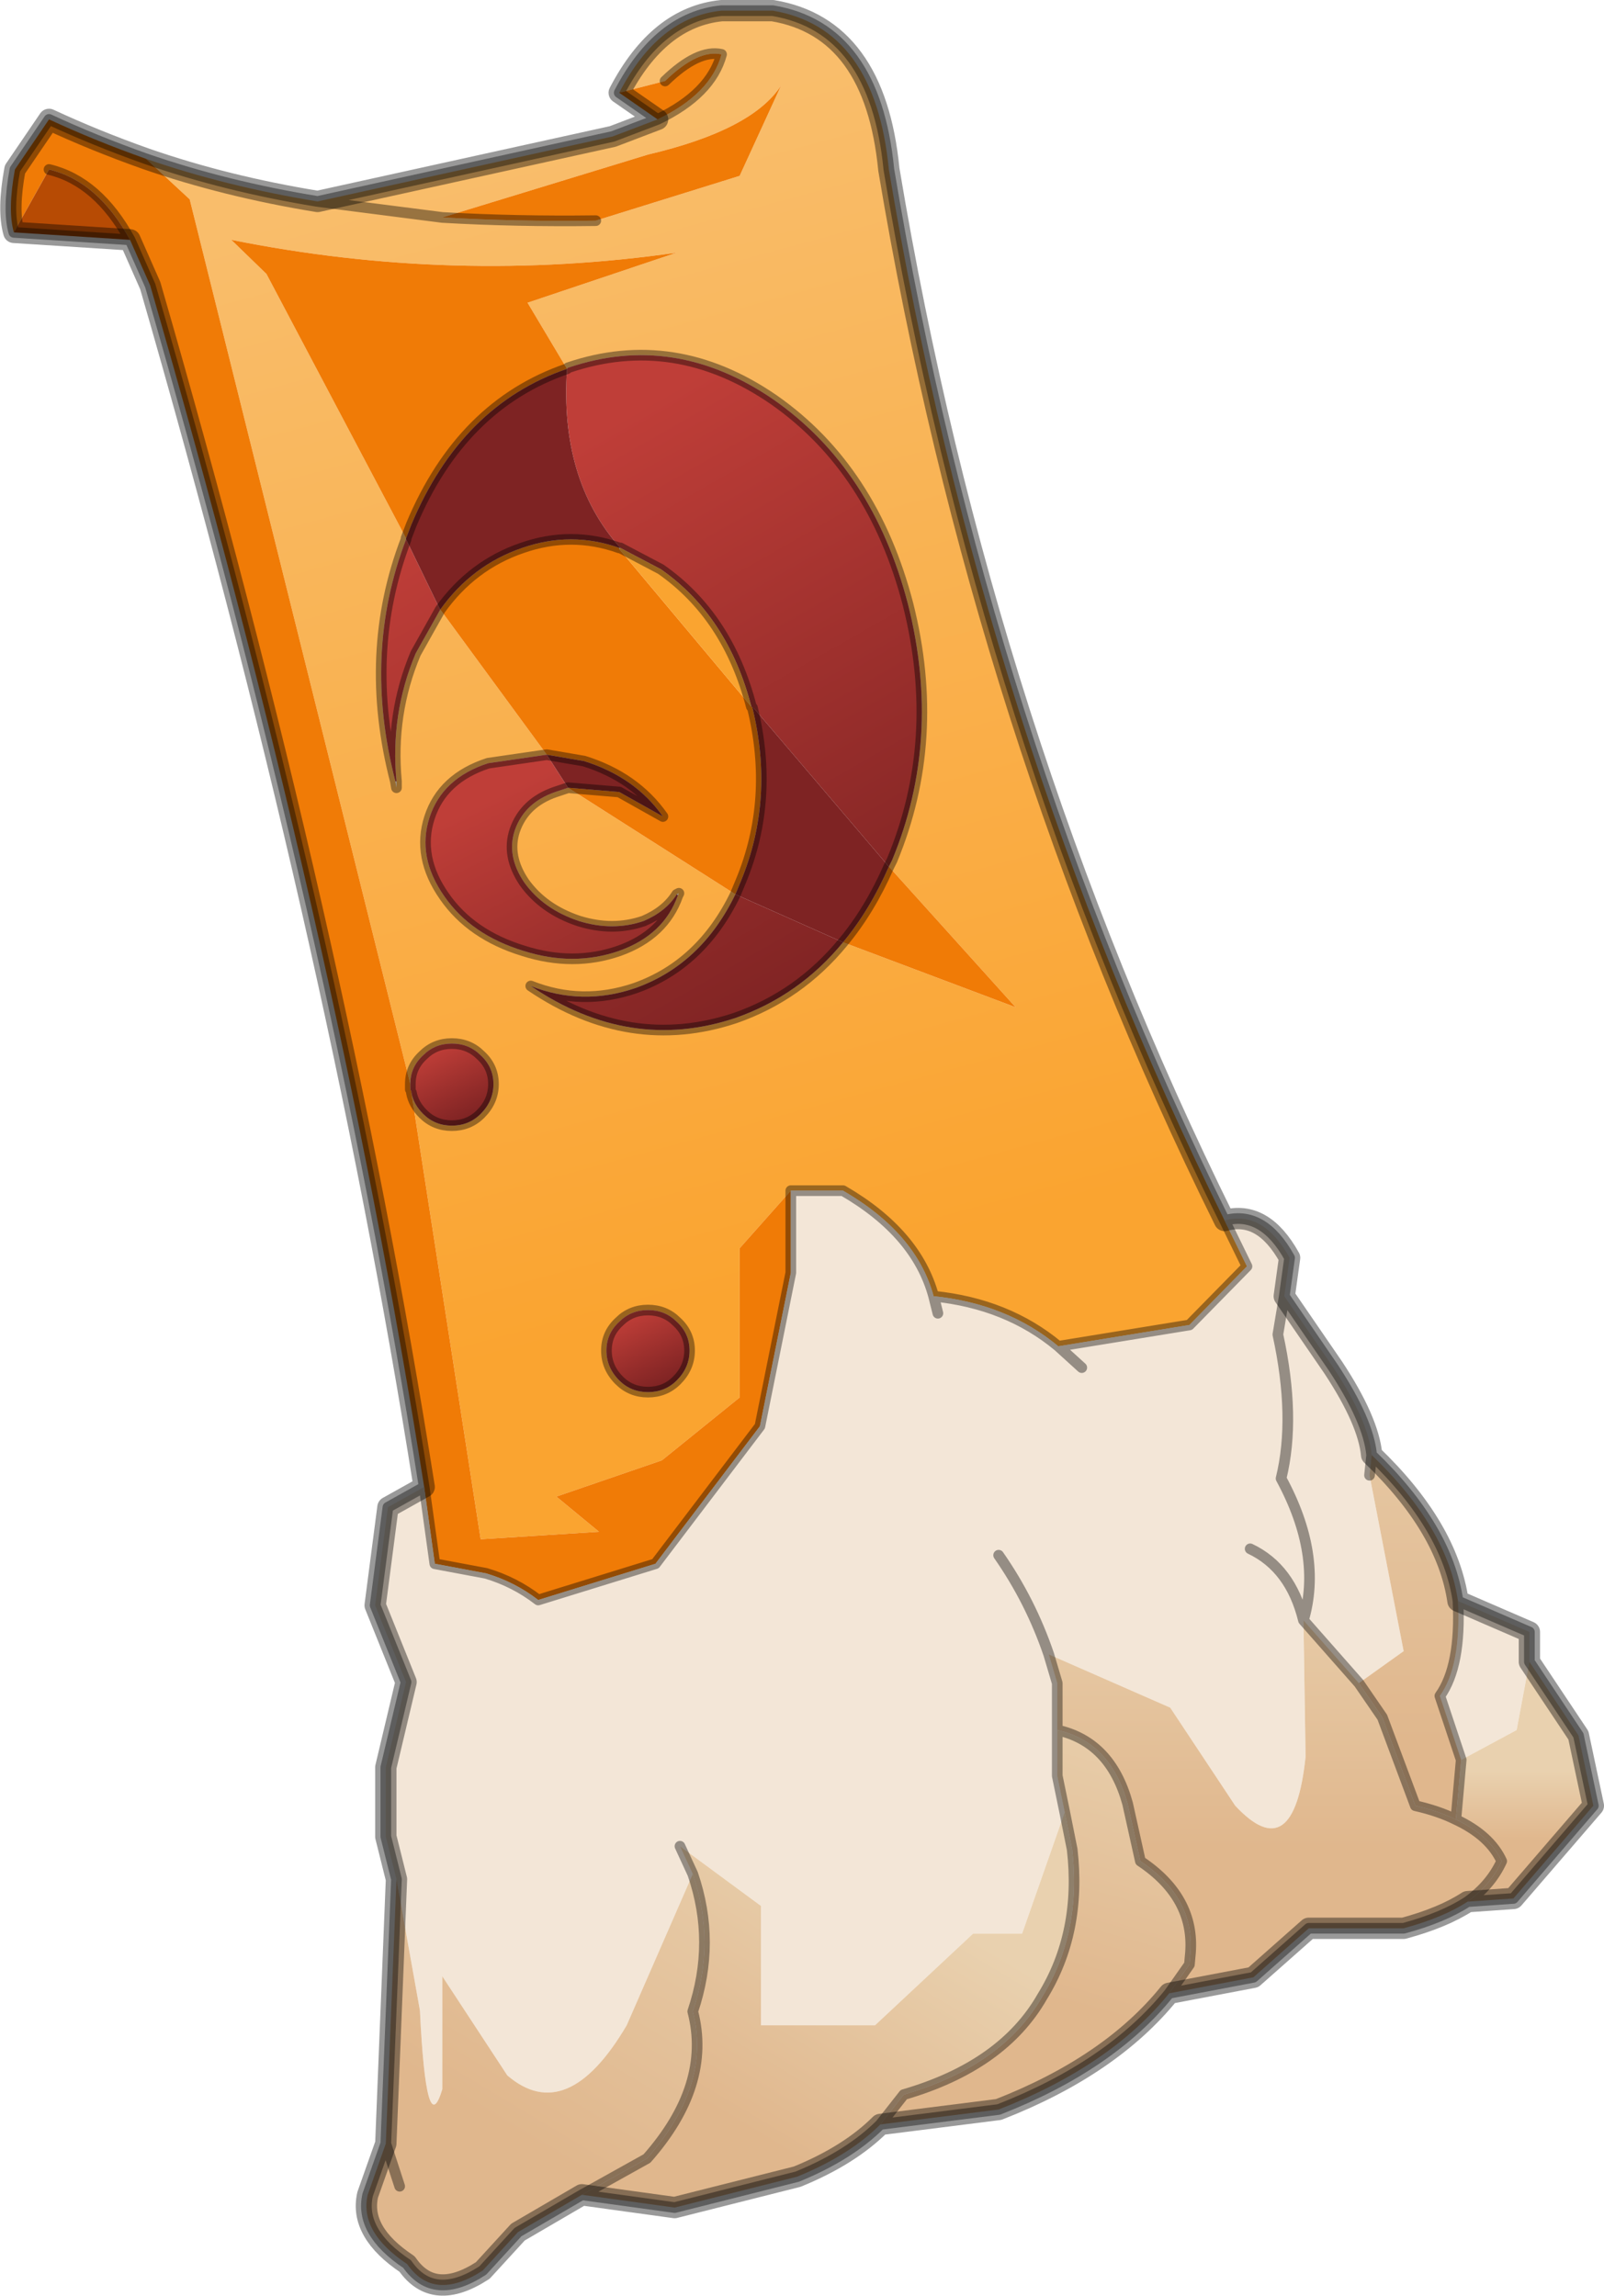
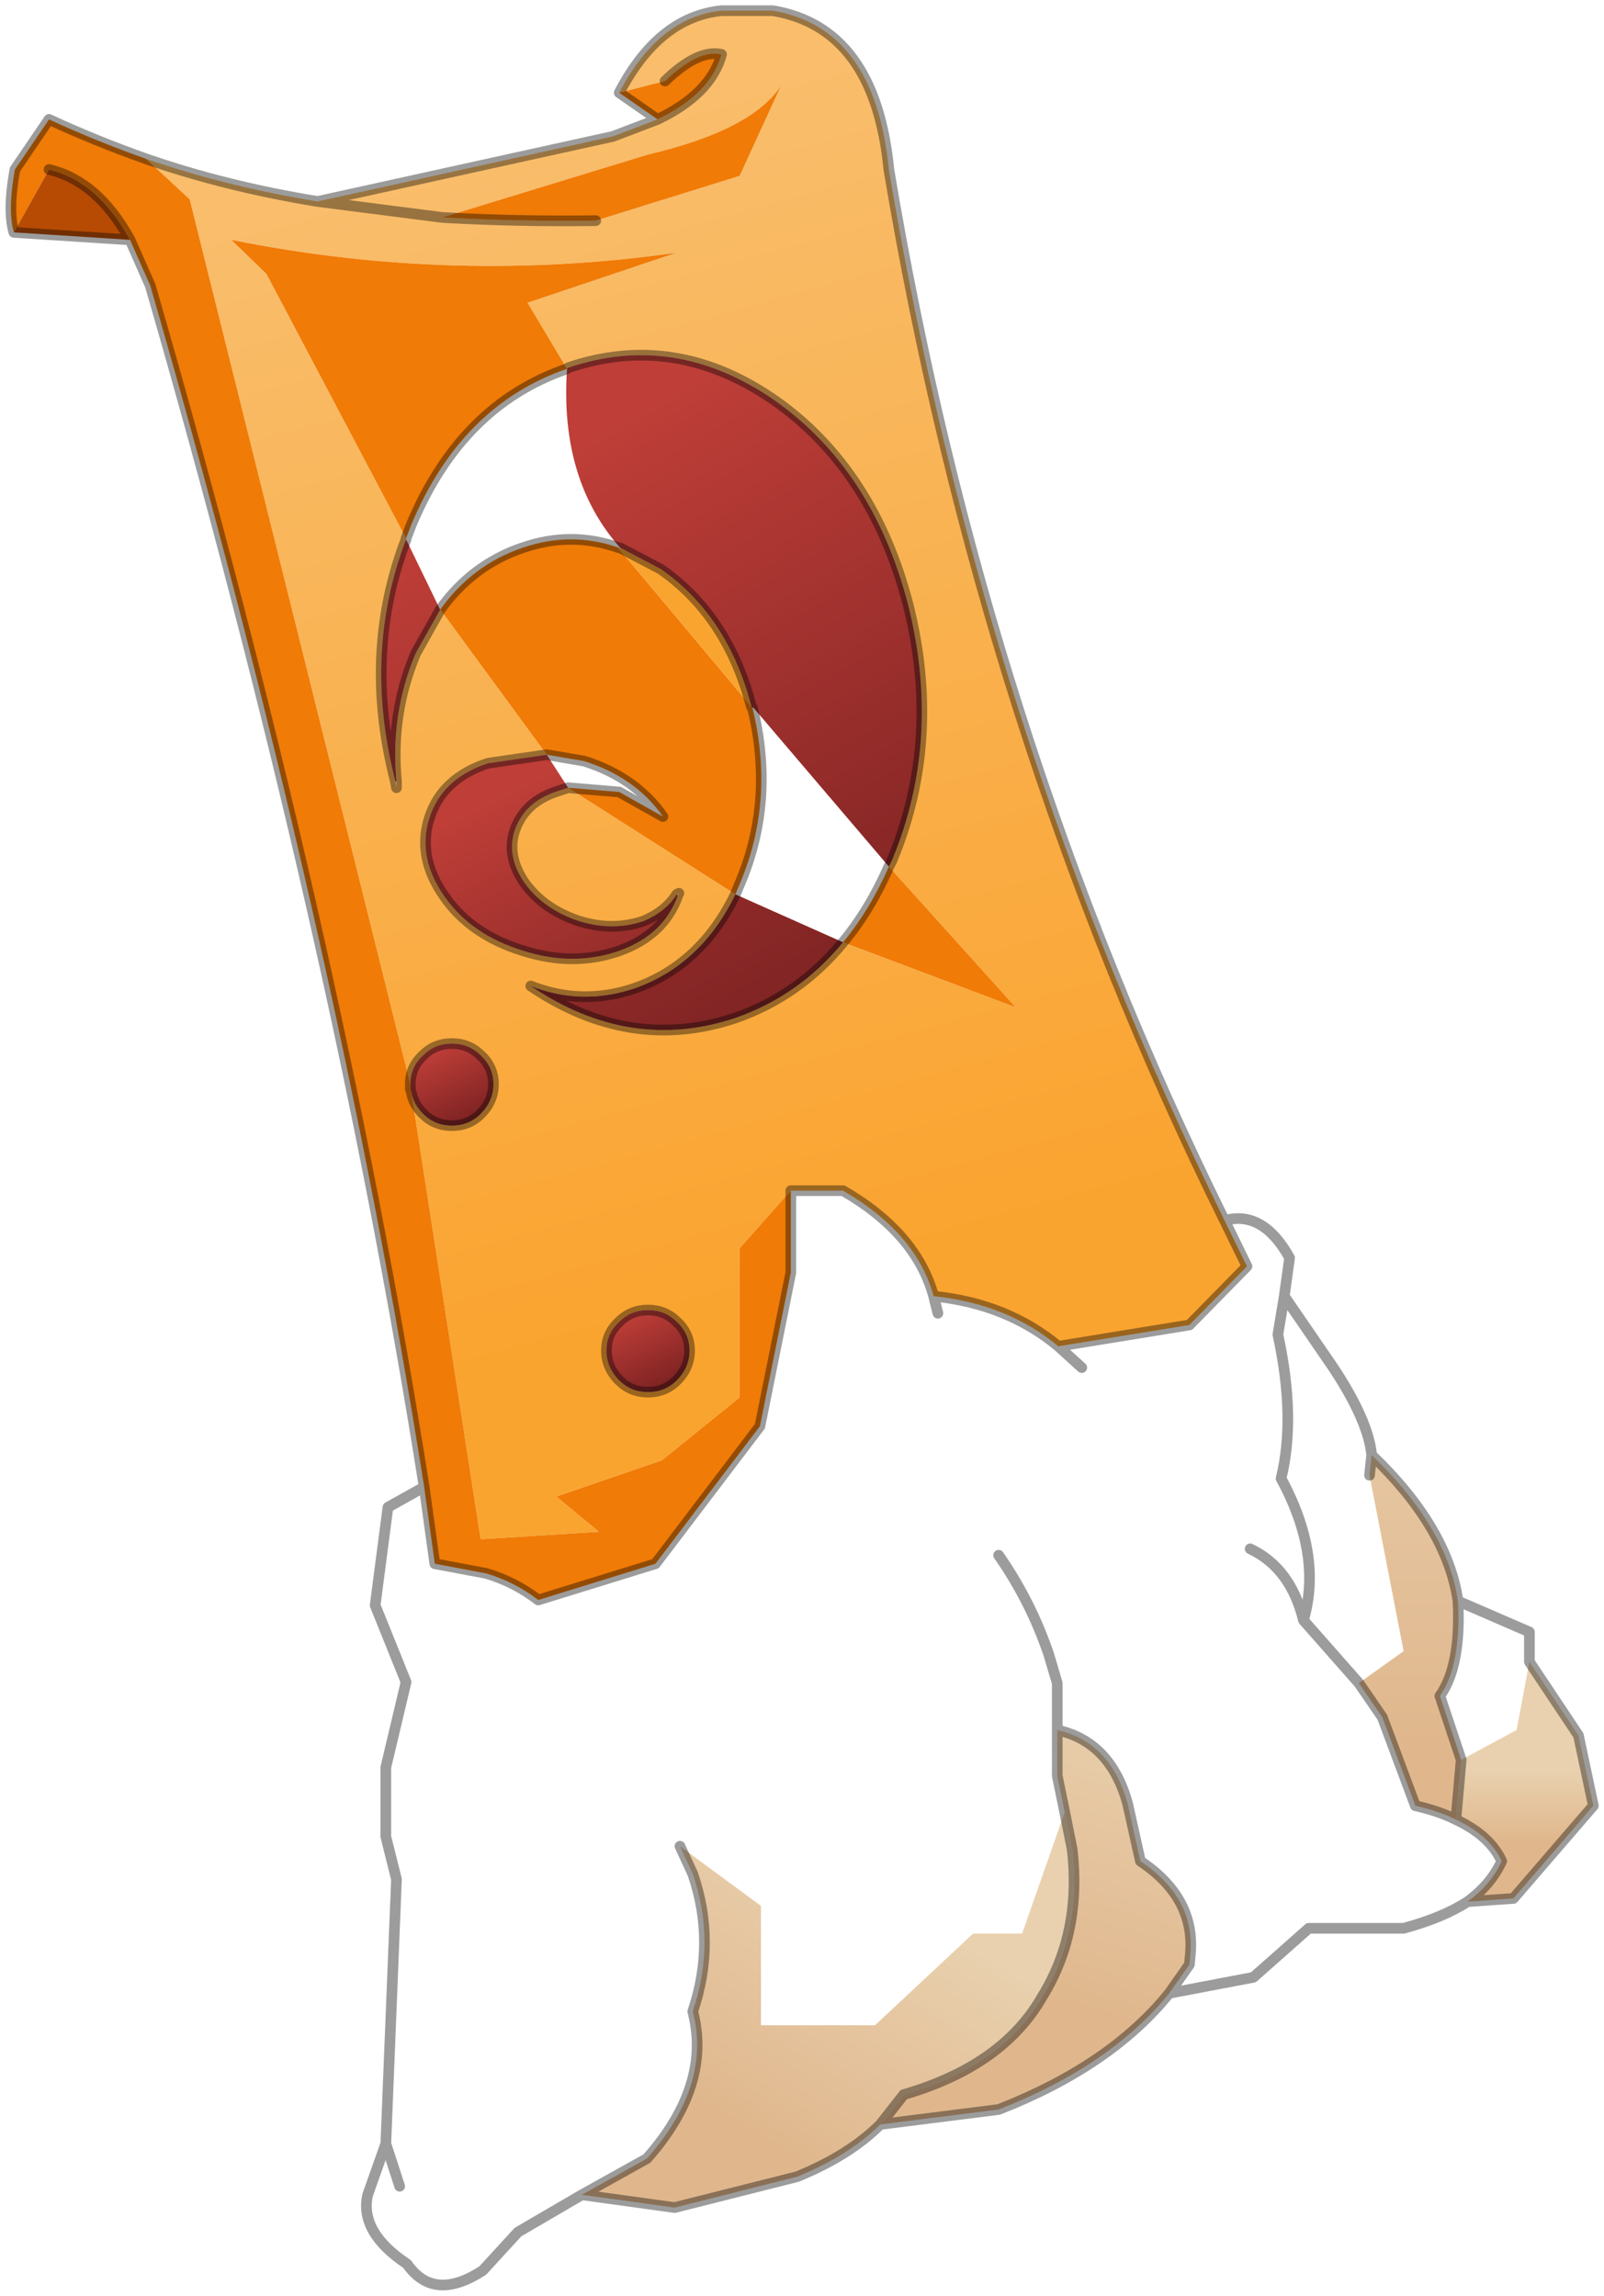
<svg xmlns="http://www.w3.org/2000/svg" xmlns:xlink="http://www.w3.org/1999/xlink" width="75.25px" height="107.7px">
  <g transform="matrix(1, 0, 0, 1, -237.35, -146.1)">
    <use xlink:href="#object-0" width="75.25" height="107.7" transform="matrix(1, 0, 0, 1, 237.35, 146.1)" />
  </g>
  <defs>
    <g transform="matrix(1, 0, 0, 1, 37.65, 53.85)" id="object-0">
      <use xlink:href="#object-1" width="75.25" height="107.7" transform="matrix(1, 0, 0, 1, -37.65, -53.85)" />
    </g>
    <g transform="matrix(1, 0, 0, 1, 37.65, 53.85)" id="object-1">
      <path fill-rule="evenodd" fill="url(#gradient-Ld1fd281338a9bad7284eee89e9f099c7)" stroke="none" d="M4.05 -13.2L4.2 -13.5Q6.55 -19.15 4.95 -25.5Q3.3 -31.85 -1.35 -35.1Q-6 -38.3 -11 -36.6L-11.05 -36.55L-12.9 -39.65L-5.9 -42Q-16.35 -40.5 -26.8 -42.6L-25.15 -41L-18.6 -28.6L-18.6 -28.55Q-20.65 -23.2 -19.1 -17.2L-19.05 -16.9L-19.05 -17.2Q-19.35 -20.35 -18.15 -23.2L-17 -25.25L-16.95 -25.2L-12 -18.45L-14.75 -18.05Q-16.9 -17.35 -17.5 -15.5Q-18.1 -13.65 -16.8 -11.8Q-15.55 -10 -13.1 -9.25Q-10.75 -8.5 -8.6 -9.25Q-6.5 -10 -5.85 -11.85L-5.8 -11.95L-5.9 -11.9Q-6.4 -11.1 -7.45 -10.65Q-8.9 -10.15 -10.5 -10.65Q-12.15 -11.2 -13.05 -12.45Q-13.9 -13.7 -13.5 -14.9Q-13.05 -16.2 -11.6 -16.7L-11 -16.9L-3.15 -11.9Q-4.75 -8.6 -7.85 -7.5Q-10.35 -6.65 -12.75 -7.6Q-8.1 -4.45 -3.15 -6.1Q-0.15 -7.15 1.9 -9.65L10 -6.6L4.05 -13.2M19.8 3.4L20.85 5.55L18.15 8.3L12 9.3Q9.6 7.3 6.15 6.95Q5.35 4 1.9 2L-0.55 2L-2.95 4.7L-2.95 11.7L-6.6 14.65L-11.55 16.35L-9.55 18L-15.1 18.35L-18.35 -2.6Q-18.25 -2.05 -17.8 -1.6Q-17.25 -1.05 -16.45 -1.05Q-15.65 -1.05 -15.1 -1.6Q-14.5 -2.2 -14.5 -3Q-14.5 -3.8 -15.1 -4.35Q-15.65 -4.9 -16.45 -4.9Q-17.25 -4.9 -17.8 -4.35Q-18.4 -3.8 -18.4 -3L-28.75 -44.5L-30.8 -46.4Q-27.05 -45.1 -22.75 -44.4L-8.9 -47.45L-6.8 -48.25Q-4.3 -49.45 -3.8 -51.3Q-4.9 -51.55 -6.45 -50.05L-8.6 -49.5Q-6.75 -53.05 -3.8 -53.35L-1.4 -53.35Q3.4 -52.55 4.05 -45.9Q8.45 -19.55 19.8 3.4M-9.7 -43.5L-2.95 -45.6L-1 -49.85Q-2.35 -47.75 -7.25 -46.6L-16.9 -43.65Q-13.45 -43.45 -9.7 -43.5M-16.9 -43.65L-22.75 -44.4L-16.9 -43.65M-7.25 7.6Q-8.05 7.6 -8.6 8.15Q-9.2 8.7 -9.2 9.5Q-9.2 10.3 -8.6 10.9Q-8.05 11.45 -7.25 11.45Q-6.45 11.45 -5.9 10.9Q-5.3 10.3 -5.3 9.5Q-5.3 8.7 -5.9 8.15Q-6.45 7.6 -7.25 7.6" />
      <path fill-rule="evenodd" fill="url(#gradient-Lc2d72de708b0c7333f4ab3b71bd5144a)" stroke="none" d="M-11.05 -36.55L-11 -36.6Q-6 -38.3 -1.35 -35.1Q3.3 -31.85 4.95 -25.5Q6.55 -19.15 4.2 -13.5L4.05 -13.2L-2.3 -20.65L-2.35 -20.65L-2.4 -20.7Q-3.5 -24.95 -6.65 -27.15L-8.55 -28.15Q-11.4 -31.35 -11.05 -36.55M1.9 -9.65Q-0.15 -7.15 -3.15 -6.1Q-8.1 -4.45 -12.75 -7.6Q-10.35 -6.65 -7.85 -7.5Q-4.75 -8.6 -3.15 -11.9L1.9 -9.65M-17 -25.25L-18.15 -23.2Q-19.35 -20.35 -19.05 -17.2L-19.1 -17.2Q-20.65 -23.2 -18.6 -28.55L-17 -25.25" />
      <path fill-rule="evenodd" fill="#f07b06" stroke="none" d="M4.05 -13.2L10 -6.6L1.9 -9.65Q3.15 -11.15 4.05 -13.2M-3.15 -11.9L-11 -16.9L-8.6 -16.7L-6.55 -15.55Q-7.85 -17.4 -10.25 -18.15L-12 -18.45L-16.95 -25.2L-17 -25.25Q-15.5 -27.35 -13.15 -28.15Q-10.85 -28.95 -8.6 -28.15L-8.6 -28.1L-2.4 -20.7L-2.35 -20.65Q-1.3 -16.35 -2.9 -12.5L-3.15 -11.9M-18.6 -28.6L-25.15 -41L-26.8 -42.6Q-16.35 -40.5 -5.9 -42L-12.9 -39.65L-11.05 -36.55Q-16 -34.85 -18.35 -29.25L-18.6 -28.6M-17.75 15.9Q-21.9 -10.4 -30.6 -40.45L-31.55 -42.6Q-33.05 -45.35 -35.35 -45.9L-37 -42.95Q-37.3 -44 -36.95 -45.9L-35.35 -48.25Q-33.2 -47.25 -30.8 -46.4L-28.75 -44.5L-18.4 -3L-18.4 -2.75L-18.35 -2.65L-18.35 -2.6L-15.1 18.35L-9.55 18L-11.55 16.35L-6.6 14.65L-2.95 11.7L-2.95 4.7L-0.55 2L-0.55 5.85L-2 13.05L-6.9 19.5L-12.4 21.2Q-13.5 20.35 -14.85 19.95L-17.25 19.5L-17.75 15.9M-6.8 -48.25L-8.6 -49.5L-6.45 -50.05Q-4.9 -51.55 -3.8 -51.3Q-4.3 -49.45 -6.8 -48.25M-16.9 -43.65L-7.25 -46.6Q-2.35 -47.75 -1 -49.85L-2.95 -45.6L-9.7 -43.5Q-13.45 -43.45 -16.9 -43.65" />
      <path fill-rule="evenodd" fill="url(#gradient-Lf3a6de3a2661e102c4c567ce79838657)" stroke="none" d="M-11 -16.9L-11.6 -16.7Q-13.05 -16.2 -13.5 -14.9Q-13.9 -13.7 -13.05 -12.45Q-12.15 -11.2 -10.5 -10.65Q-8.9 -10.15 -7.45 -10.65Q-6.4 -11.1 -5.9 -11.9L-5.85 -11.85Q-6.5 -10 -8.6 -9.25Q-10.75 -8.5 -13.1 -9.25Q-15.55 -10 -16.8 -11.8Q-18.1 -13.65 -17.5 -15.5Q-16.9 -17.35 -14.75 -18.05L-12 -18.45L-11 -16.9" />
-       <path fill-rule="evenodd" fill="#7e2323" stroke="none" d="M-18.6 -28.55L-18.6 -28.6L-18.35 -29.25Q-16 -34.85 -11.05 -36.55Q-11.4 -31.35 -8.55 -28.15L-8.6 -28.15Q-10.85 -28.95 -13.15 -28.15Q-15.5 -27.35 -17 -25.25L-18.6 -28.55M-2.35 -20.65L-2.3 -20.65L4.05 -13.2Q3.15 -11.15 1.9 -9.65L-3.15 -11.9L-2.9 -12.5Q-1.3 -16.35 -2.35 -20.65M-12 -18.45L-10.25 -18.15Q-7.85 -17.4 -6.55 -15.55L-8.6 -16.7L-11 -16.9L-12 -18.45" />
      <path fill-rule="evenodd" fill="#faa430" stroke="none" d="M-8.55 -28.15L-6.65 -27.15Q-3.5 -24.95 -2.4 -20.7L-8.6 -28.1L-8.55 -28.15" />
-       <path fill-rule="evenodd" fill="#f3e6d7" stroke="none" d="M22.6 6.95L22.3 8.75Q23.15 12.65 22.45 15.5Q24.4 19.1 23.5 22.15Q22.9 19.7 21 18.8Q22.9 19.7 23.5 22.15Q24.4 19.1 22.45 15.5Q23.15 12.65 22.3 8.75L22.6 6.95L22.85 5.15Q21.6 2.9 19.8 3.4L20.85 5.55L18.15 8.3L12 9.3L13.1 10.3L12 9.3Q9.6 7.3 6.15 6.95L6.35 7.75L6.15 6.95Q5.35 4 1.9 2L-0.55 2L-0.55 5.85L-2 13.05L-6.9 19.5L-12.4 21.2Q-13.5 20.35 -14.85 19.95L-17.25 19.5L-17.75 15.9L-19.45 16.85L-20.05 21.45L-18.6 25.05L-19.55 29.05L-19.55 32.3L-19.05 34.3L-17.95 40.45Q-17.65 46.65 -16.9 44.15L-16.9 38.85L-13.85 43.5Q-11.05 45.9 -8.25 41.15L-5.15 34.05L-5.75 32.75L-1.95 35.55L-1.95 41.15L3.4 41.15L8 36.85L10.3 36.85L12.3 31.15L11.95 29.45L11.95 27.3L11.95 25.1L11.55 23.75Q10.7 21.25 9.2 19.1Q10.7 21.25 11.55 23.75L17.25 26.25L20.3 30.85Q23.05 33.8 23.6 28.55L23.5 22.15L26.1 25.1L28.2 23.6L26.6 15.35L26.7 14.4Q26.55 12.8 24.9 10.3L22.6 6.95M30.75 21.25L34.1 22.7L34.1 24.1L33.5 27.3L30.9 28.7L29.9 25.7Q30.9 24.3 30.75 21.25" />
      <path fill-rule="evenodd" fill="url(#gradient-L7af8d838a8bcaa18d575ea89b5d142d6)" stroke="none" d="M26.7 14.4Q30.25 17.8 30.75 21.25Q30.9 24.3 29.9 25.7L30.9 28.7L30.65 31.5Q29.85 31.1 28.75 30.85L27.2 26.7L26.1 25.1L28.2 23.6L26.6 15.35L26.7 14.4" />
      <path fill-rule="evenodd" fill="url(#gradient-L3ba6533ba88c4f2064b851736df8fa30)" stroke="none" d="M34.1 24.1L36.4 27.55L37.1 30.85L33.35 35.2L31.2 35.35Q32.3 34.55 32.8 33.45Q32.25 32.25 30.65 31.5L30.9 28.7L33.5 27.3L34.1 24.1" />
-       <path fill-rule="evenodd" fill="url(#gradient-Lc3d1443179630c2b8585632a61c7abae)" stroke="none" d="M31.2 35.35Q30.05 36.1 28.2 36.6L23.75 36.6L21.15 38.9L17.2 39.65L18.15 38.3L18.2 37.75Q18.4 35.15 15.85 33.45L15.25 30.75Q14.45 27.85 11.95 27.3L11.95 25.1L11.55 23.75L17.25 26.25L20.3 30.85Q23.05 33.8 23.6 28.55L23.5 22.15L26.1 25.1L27.2 26.7L28.75 30.85Q29.85 31.1 30.65 31.5Q32.25 32.25 32.8 33.45Q32.3 34.55 31.2 35.35" />
      <path fill-rule="evenodd" fill="url(#gradient-Lef6ddec83ae5872d02727bb80fd893dd)" stroke="none" d="M17.2 39.65Q14.45 43.05 9.2 45.1L3.65 45.8L4.75 44.4Q9.4 43.05 11.25 39.8Q13.1 36.8 12.65 32.9L12.3 31.15L11.95 29.45L11.95 27.3Q14.45 27.85 15.25 30.75L15.85 33.45Q18.4 35.15 18.2 37.75L18.15 38.3L17.2 39.65" />
      <path fill-rule="evenodd" fill="url(#gradient-L3dae579d178561c44c1bded35a0bc440)" stroke="none" d="M3.65 45.8Q2.2 47.25 -0.25 48.25L-6 49.7L-10.35 49.1L-7.3 47.4Q-4.25 43.95 -5.15 40.5Q-4.05 37.25 -5.15 34.05L-5.75 32.75L-1.95 35.55L-1.95 41.15L3.4 41.15L8 36.85L10.3 36.85L12.3 31.15L12.65 32.9Q13.1 36.8 11.25 39.8Q9.4 43.05 4.75 44.4L3.65 45.8" />
-       <path fill-rule="evenodd" fill="url(#gradient-Lb906043a1ea13170e0e12df7a5034219)" stroke="none" d="M-10.35 49.1L-13.35 50.85L-15 52.65Q-17.3 54.15 -18.55 52.35Q-20.8 50.85 -20.4 49.1L-19.55 46.7L-19.05 34.3L-17.95 40.45Q-17.65 46.65 -16.9 44.15L-16.9 38.85L-13.85 43.5Q-11.05 45.9 -8.25 41.15L-5.15 34.05Q-4.05 37.25 -5.15 40.5Q-4.25 43.95 -7.3 47.4L-10.35 49.1M-18.9 48.7L-19.55 46.7L-18.9 48.7" />
      <path fill-rule="evenodd" fill="#b74b04" stroke="none" d="M-31.55 -42.6L-37 -42.95L-35.35 -45.9Q-33.05 -45.35 -31.55 -42.6" />
      <path fill-rule="evenodd" fill="url(#gradient-Ld797a36f3b609b6941e6ab52cba7c376)" stroke="none" d="M-18.4 -3Q-18.4 -3.8 -17.8 -4.35Q-17.25 -4.9 -16.45 -4.9Q-15.65 -4.9 -15.1 -4.35Q-14.5 -3.8 -14.5 -3Q-14.5 -2.2 -15.1 -1.6Q-15.65 -1.05 -16.45 -1.05Q-17.25 -1.05 -17.8 -1.6Q-18.25 -2.05 -18.35 -2.6L-18.35 -2.65L-18.4 -2.75L-18.4 -3" />
      <path fill-rule="evenodd" fill="url(#gradient-L4cea38cc208105bb0f14617616870181)" stroke="none" d="M-7.25 7.6Q-6.45 7.6 -5.9 8.15Q-5.3 8.7 -5.3 9.5Q-5.3 10.3 -5.9 10.9Q-6.45 11.45 -7.25 11.45Q-8.05 11.45 -8.6 10.9Q-9.2 10.3 -9.2 9.5Q-9.2 8.7 -8.6 8.15Q-8.05 7.6 -7.25 7.6" />
      <path fill="none" stroke="#000000" stroke-opacity="0.388" stroke-width="0.5" stroke-linecap="round" stroke-linejoin="round" d="M-11.05 -36.55L-11 -36.6Q-6 -38.3 -1.35 -35.1Q3.3 -31.85 4.95 -25.5Q6.55 -19.15 4.2 -13.5L4.05 -13.2Q3.15 -11.15 1.9 -9.65Q-0.15 -7.15 -3.15 -6.1Q-8.1 -4.45 -12.75 -7.6Q-10.35 -6.65 -7.85 -7.5Q-4.75 -8.6 -3.15 -11.9L-2.9 -12.5Q-1.3 -16.35 -2.35 -20.65L-2.4 -20.7Q-3.5 -24.95 -6.65 -27.15L-8.55 -28.15L-8.6 -28.15Q-10.85 -28.95 -13.15 -28.15Q-15.5 -27.35 -17 -25.25L-18.15 -23.2Q-19.35 -20.35 -19.05 -17.2L-19.05 -16.9L-19.1 -17.2Q-20.65 -23.2 -18.6 -28.55L-18.6 -28.6L-18.35 -29.25Q-16 -34.85 -11.05 -36.55M-11 -16.9L-11.6 -16.7Q-13.05 -16.2 -13.5 -14.9Q-13.9 -13.7 -13.05 -12.45Q-12.15 -11.2 -10.5 -10.65Q-8.9 -10.15 -7.45 -10.65Q-6.4 -11.1 -5.9 -11.9L-5.8 -11.95L-5.85 -11.85Q-6.5 -10 -8.6 -9.25Q-10.75 -8.5 -13.1 -9.25Q-15.55 -10 -16.8 -11.8Q-18.1 -13.65 -17.5 -15.5Q-16.9 -17.35 -14.75 -18.05L-12 -18.45L-10.25 -18.15Q-7.85 -17.4 -6.55 -15.55L-8.6 -16.7L-11 -16.9M21 18.8Q22.9 19.7 23.5 22.15Q24.4 19.1 22.45 15.5Q23.15 12.65 22.3 8.75L22.6 6.95L22.85 5.15Q21.6 2.9 19.8 3.4L20.85 5.55L18.15 8.3L12 9.3L13.1 10.3M22.6 6.95L24.9 10.3Q26.55 12.8 26.7 14.4Q30.25 17.8 30.75 21.25L34.1 22.7L34.1 24.1L36.4 27.55L37.1 30.85L33.35 35.2L31.2 35.35Q30.05 36.1 28.2 36.6L23.75 36.6L21.15 38.9L17.2 39.65Q14.45 43.05 9.2 45.1L3.65 45.8Q2.2 47.25 -0.25 48.25L-6 49.7L-10.35 49.1L-13.35 50.85L-15 52.65Q-17.3 54.15 -18.55 52.35Q-20.8 50.85 -20.4 49.1L-19.55 46.7L-19.05 34.3L-19.55 32.3L-19.55 29.05L-18.6 25.05L-20.05 21.45L-19.45 16.85L-17.75 15.9Q-21.9 -10.4 -30.6 -40.45L-31.55 -42.6L-37 -42.95Q-37.3 -44 -36.95 -45.9L-35.35 -48.25Q-33.2 -47.25 -30.8 -46.4Q-27.05 -45.1 -22.75 -44.4L-8.9 -47.45L-6.8 -48.25L-8.6 -49.5Q-6.75 -53.05 -3.8 -53.35L-1.4 -53.35Q3.4 -52.55 4.05 -45.9Q8.45 -19.55 19.8 3.4M26.7 14.4L26.6 15.35M26.1 25.1L27.2 26.7L28.75 30.85Q29.85 31.1 30.65 31.5L30.9 28.7L29.9 25.7Q30.9 24.3 30.75 21.25M6.15 6.95L6.35 7.75M11.55 23.75Q10.7 21.25 9.2 19.1M-0.55 2L1.9 2Q5.35 4 6.15 6.95Q9.6 7.3 12 9.3M11.95 27.3Q14.45 27.85 15.25 30.75L15.85 33.45Q18.4 35.15 18.2 37.75L18.15 38.3L17.2 39.65M12.3 31.15L11.95 29.45L11.95 27.3L11.95 25.1L11.55 23.75M23.5 22.15L26.1 25.1M12.3 31.15L12.65 32.9Q13.1 36.8 11.25 39.8Q9.4 43.05 4.75 44.4L3.65 45.8M31.2 35.35Q32.3 34.55 32.8 33.45Q32.25 32.25 30.65 31.5M-6.8 -48.25Q-4.3 -49.45 -3.8 -51.3Q-4.9 -51.55 -6.45 -50.05M-16.9 -43.65Q-13.45 -43.45 -9.7 -43.5M-35.35 -45.9Q-33.05 -45.35 -31.55 -42.6M-18.4 -3Q-18.4 -3.8 -17.8 -4.35Q-17.25 -4.9 -16.45 -4.9Q-15.65 -4.9 -15.1 -4.35Q-14.5 -3.8 -14.5 -3Q-14.5 -2.2 -15.1 -1.6Q-15.65 -1.05 -16.45 -1.05Q-17.25 -1.05 -17.8 -1.6Q-18.25 -2.05 -18.35 -2.6M-0.55 2L-0.55 5.85L-2 13.05L-6.9 19.5L-12.4 21.2Q-13.5 20.35 -14.85 19.95L-17.25 19.5L-17.75 15.9M-18.4 -2.75L-18.4 -3M-22.75 -44.4L-16.9 -43.65M-7.25 7.6Q-6.45 7.6 -5.9 8.15Q-5.3 8.7 -5.3 9.5Q-5.3 10.3 -5.9 10.9Q-6.45 11.45 -7.25 11.45Q-8.05 11.45 -8.6 10.9Q-9.2 10.3 -9.2 9.5Q-9.2 8.7 -8.6 8.15Q-8.05 7.6 -7.25 7.6M-5.15 34.05L-5.75 32.75M-19.55 46.7L-18.9 48.7M-10.35 49.1L-7.3 47.4Q-4.25 43.95 -5.15 40.5Q-4.05 37.25 -5.15 34.05" />
-       <path fill="none" stroke="#000000" stroke-opacity="0.4" stroke-width="1" stroke-linecap="round" stroke-linejoin="round" d="M-1.4 -53.35Q3.4 -52.55 4.05 -45.9Q8.45 -19.55 19.8 3.4Q21.6 2.9 22.85 5.15L22.6 6.95L24.9 10.3Q26.55 12.8 26.7 14.4Q30.25 17.8 30.75 21.25L34.1 22.7L34.1 24.1L36.4 27.55L37.1 30.85L33.35 35.2L31.2 35.35Q30.05 36.1 28.2 36.6L23.75 36.6L21.15 38.9L17.2 39.65Q14.45 43.05 9.2 45.1L3.65 45.8Q2.2 47.25 -0.25 48.25L-6 49.7L-10.35 49.1L-13.35 50.85L-15 52.65Q-17.3 54.15 -18.55 52.35Q-20.8 50.85 -20.4 49.1L-19.55 46.7L-19.05 34.3L-19.55 32.3L-19.55 29.05L-18.6 25.05L-20.05 21.45L-19.45 16.85L-17.75 15.9Q-21.9 -10.4 -30.6 -40.45L-31.55 -42.6L-37 -42.95Q-37.3 -44 -36.95 -45.9L-35.35 -48.25Q-33.2 -47.25 -30.8 -46.4Q-27.05 -45.1 -22.75 -44.4L-8.9 -47.45L-6.8 -48.25L-8.6 -49.5Q-6.75 -53.05 -3.8 -53.35L-1.4 -53.35" />
    </g>
    <linearGradient gradientTransform="matrix(-0.009, -0.032, 0.022, -0.006, -5.75, -20.55)" gradientUnits="userSpaceOnUse" spreadMethod="pad" id="gradient-Ld1fd281338a9bad7284eee89e9f099c7" x1="-819.2" x2="819.2">
      <stop offset="0" stop-color="#faa430" stop-opacity="1" />
      <stop offset="1" stop-color="#f9bd6b" stop-opacity="1" />
    </linearGradient>
    <linearGradient gradientTransform="matrix(0.009, 0.015, -0.014, 0.008, -5.55, -19.45)" gradientUnits="userSpaceOnUse" spreadMethod="pad" id="gradient-Lc2d72de708b0c7333f4ab3b71bd5144a" x1="-819.2" x2="819.2">
      <stop offset="0" stop-color="#bf3e38" stop-opacity="1" />
      <stop offset="1" stop-color="#7e2323" stop-opacity="1" />
    </linearGradient>
    <linearGradient gradientTransform="matrix(0.004, 0.008, -0.006, 0.003, -9.9, -10.55)" gradientUnits="userSpaceOnUse" spreadMethod="pad" id="gradient-Lf3a6de3a2661e102c4c567ce79838657" x1="-819.2" x2="819.2">
      <stop offset="0" stop-color="#bf3e38" stop-opacity="1" />
      <stop offset="1" stop-color="#7e2323" stop-opacity="1" />
    </linearGradient>
    <linearGradient gradientTransform="matrix(0, -0.014, 0.003, 0, 28.45, 16.35)" gradientUnits="userSpaceOnUse" spreadMethod="pad" id="gradient-L7af8d838a8bcaa18d575ea89b5d142d6" x1="-819.2" x2="819.2">
      <stop offset="0" stop-color="#e0b78d" stop-opacity="1" />
      <stop offset="1" stop-color="#e9d1af" stop-opacity="1" />
    </linearGradient>
    <linearGradient gradientTransform="matrix(0, -0.002, 0.004, 0, 33.85, 30.85)" gradientUnits="userSpaceOnUse" spreadMethod="pad" id="gradient-L3ba6533ba88c4f2064b851736df8fa30" x1="-819.2" x2="819.2">
      <stop offset="0" stop-color="#e0b78d" stop-opacity="1" />
      <stop offset="1" stop-color="#e9d1af" stop-opacity="1" />
    </linearGradient>
    <linearGradient gradientTransform="matrix(0, -0.009, 0.013, 0, 22.15, 25.45)" gradientUnits="userSpaceOnUse" spreadMethod="pad" id="gradient-Lc3d1443179630c2b8585632a61c7abae" x1="-819.2" x2="819.2">
      <stop offset="0" stop-color="#e0b78d" stop-opacity="1" />
      <stop offset="1" stop-color="#e9d1af" stop-opacity="1" />
    </linearGradient>
    <linearGradient gradientTransform="matrix(0.002, -0.009, 0.007, 0.002, 13.45, 32.65)" gradientUnits="userSpaceOnUse" spreadMethod="pad" id="gradient-Lef6ddec83ae5872d02727bb80fd893dd" x1="-819.2" x2="819.2">
      <stop offset="0" stop-color="#e0b78d" stop-opacity="1" />
      <stop offset="1" stop-color="#e9d1af" stop-opacity="1" />
    </linearGradient>
    <linearGradient gradientTransform="matrix(0.004, -0.007, 0.01, 0.006, 0.45, 40.2)" gradientUnits="userSpaceOnUse" spreadMethod="pad" id="gradient-L3dae579d178561c44c1bded35a0bc440" x1="-819.2" x2="819.2">
      <stop offset="0" stop-color="#e0b78d" stop-opacity="1" />
      <stop offset="1" stop-color="#e9d1af" stop-opacity="1" />
    </linearGradient>
    <linearGradient gradientTransform="matrix(0.006, -0.011, 0.01, 0.006, -11.35, 35.6)" gradientUnits="userSpaceOnUse" spreadMethod="pad" id="gradient-Lb906043a1ea13170e0e12df7a5034219" x1="-819.2" x2="819.2">
      <stop offset="0" stop-color="#e0b78d" stop-opacity="1" />
      <stop offset="1" stop-color="#e9d1af" stop-opacity="1" />
    </linearGradient>
    <linearGradient gradientTransform="matrix(0.001, 0.002, -0.002, 0.001, -16.45, -3)" gradientUnits="userSpaceOnUse" spreadMethod="pad" id="gradient-Ld797a36f3b609b6941e6ab52cba7c376" x1="-819.2" x2="819.2">
      <stop offset="0" stop-color="#bf3e38" stop-opacity="1" />
      <stop offset="1" stop-color="#7e2323" stop-opacity="1" />
    </linearGradient>
    <linearGradient gradientTransform="matrix(0.001, 0.002, -0.002, 0.001, -7.35, 9.5)" gradientUnits="userSpaceOnUse" spreadMethod="pad" id="gradient-L4cea38cc208105bb0f14617616870181" x1="-819.2" x2="819.2">
      <stop offset="0" stop-color="#bf3e38" stop-opacity="1" />
      <stop offset="1" stop-color="#7e2323" stop-opacity="1" />
    </linearGradient>
  </defs>
</svg>